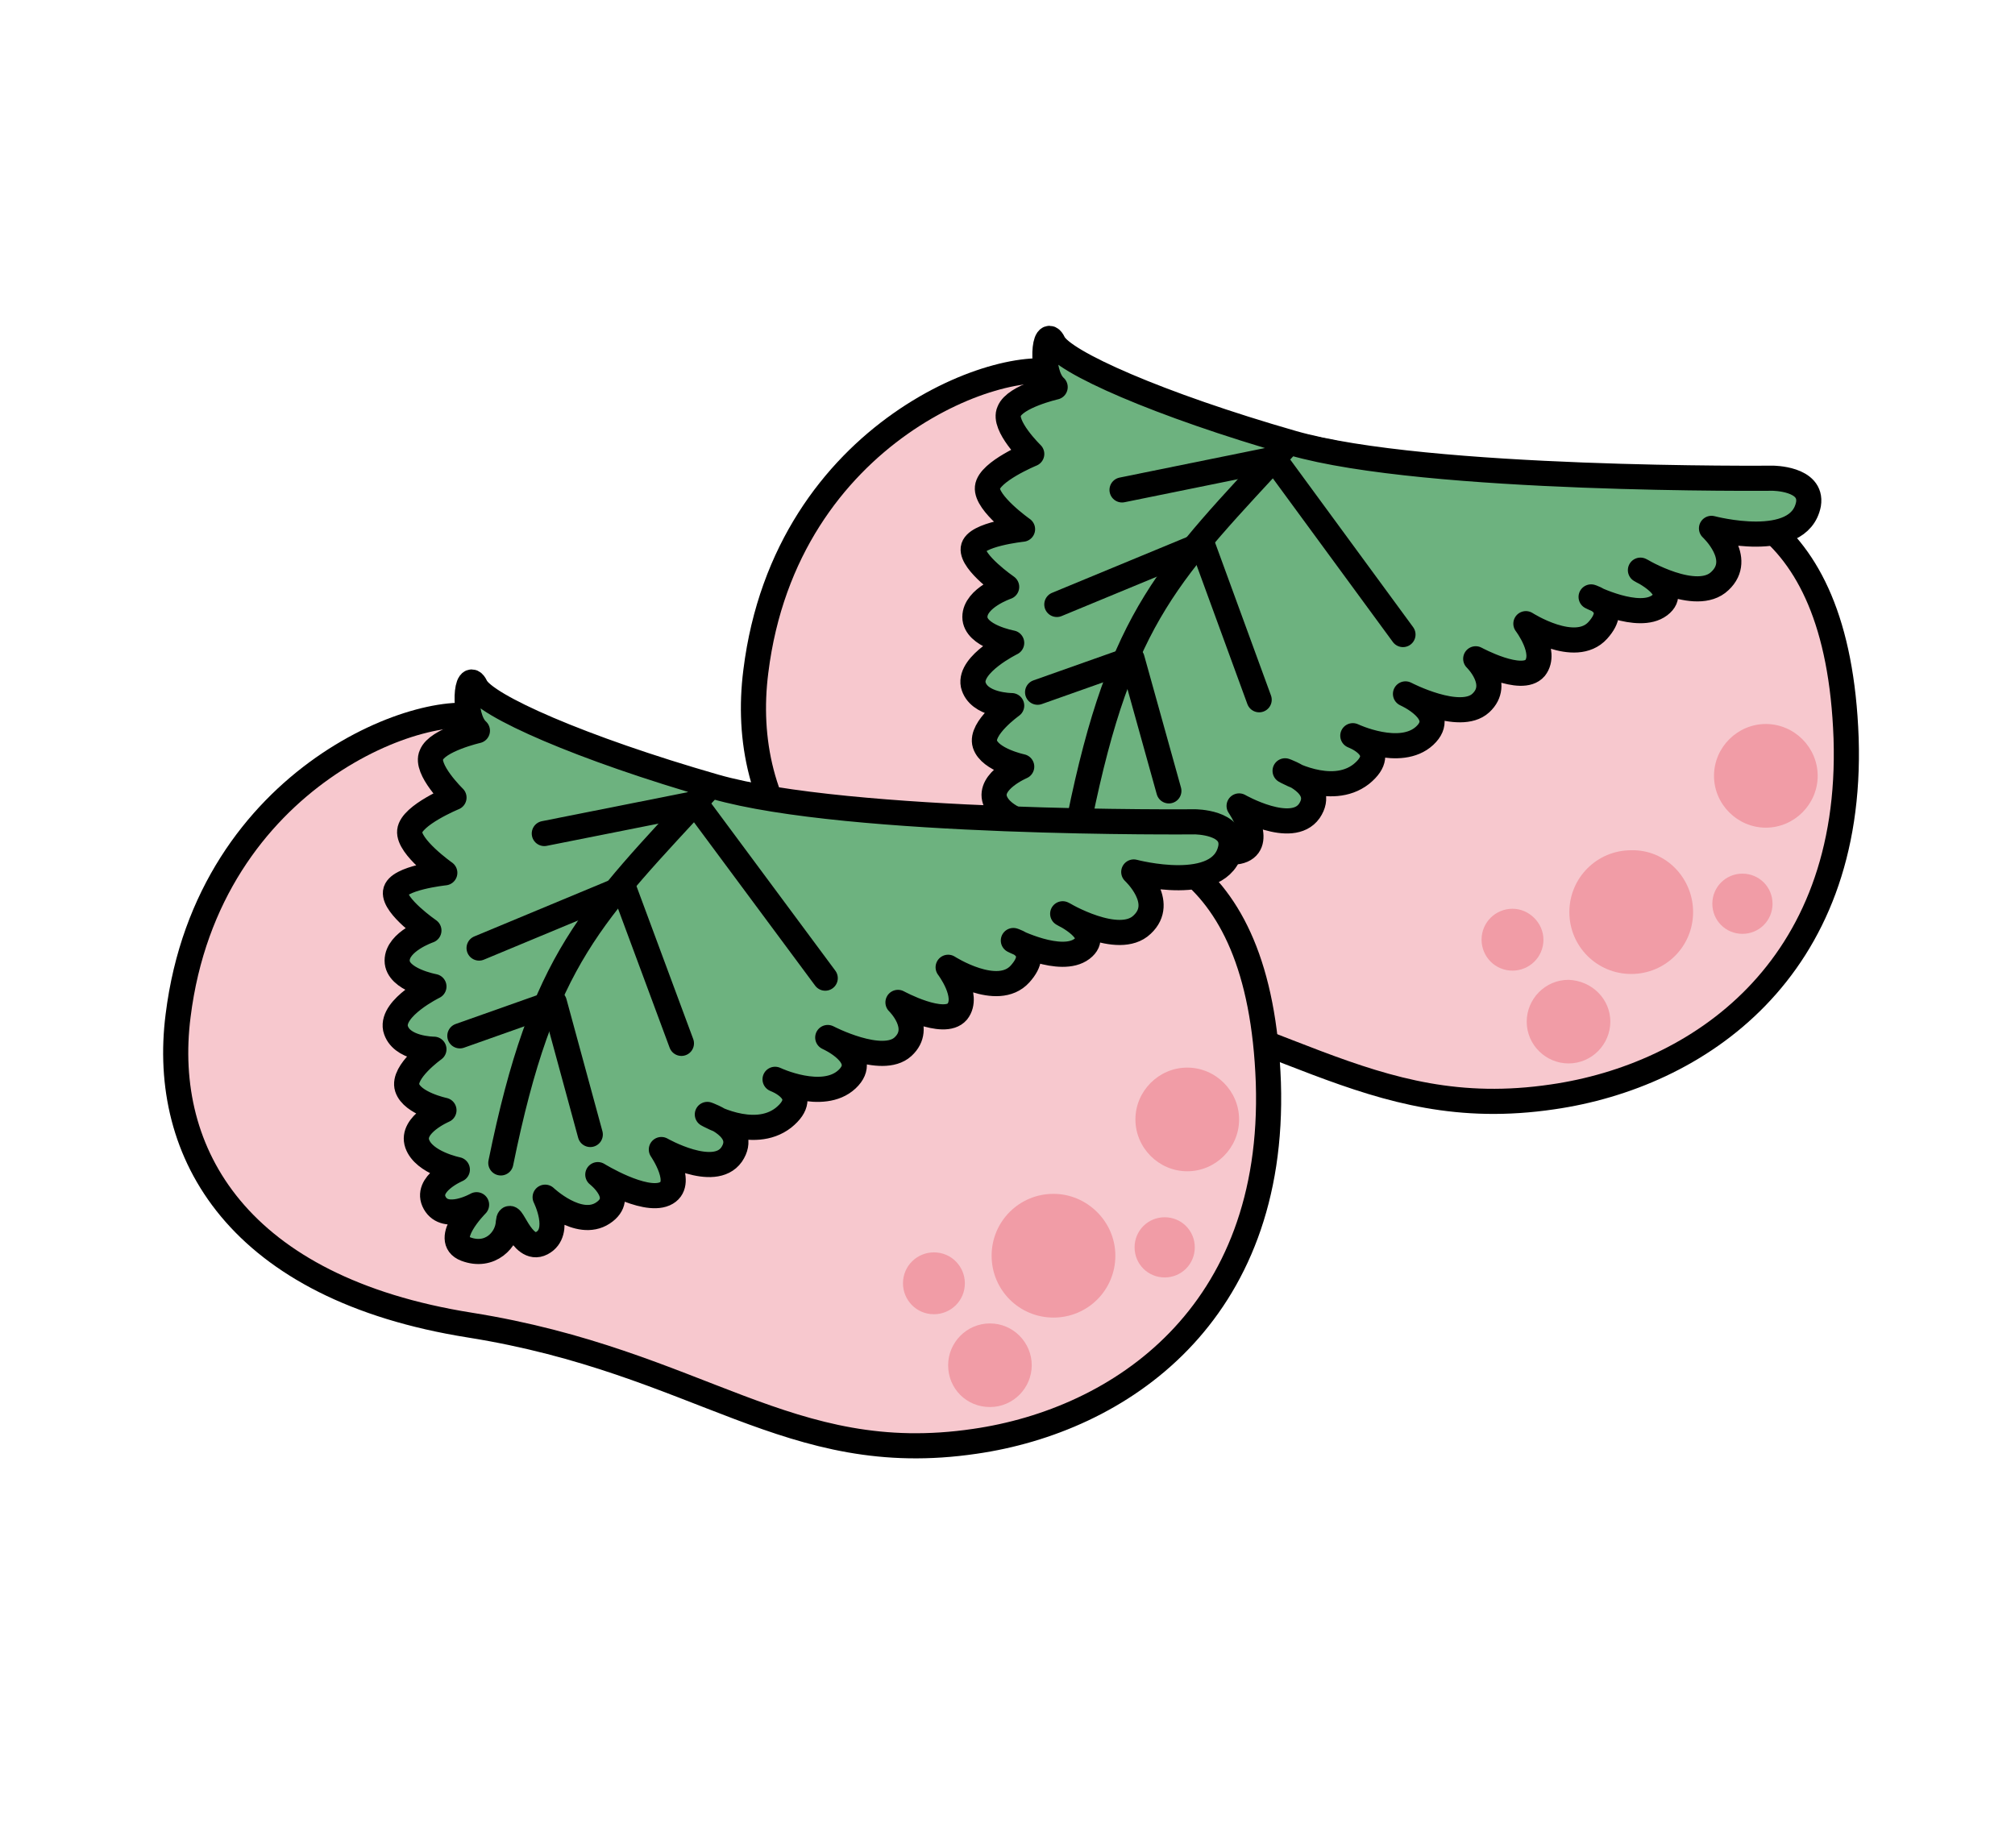
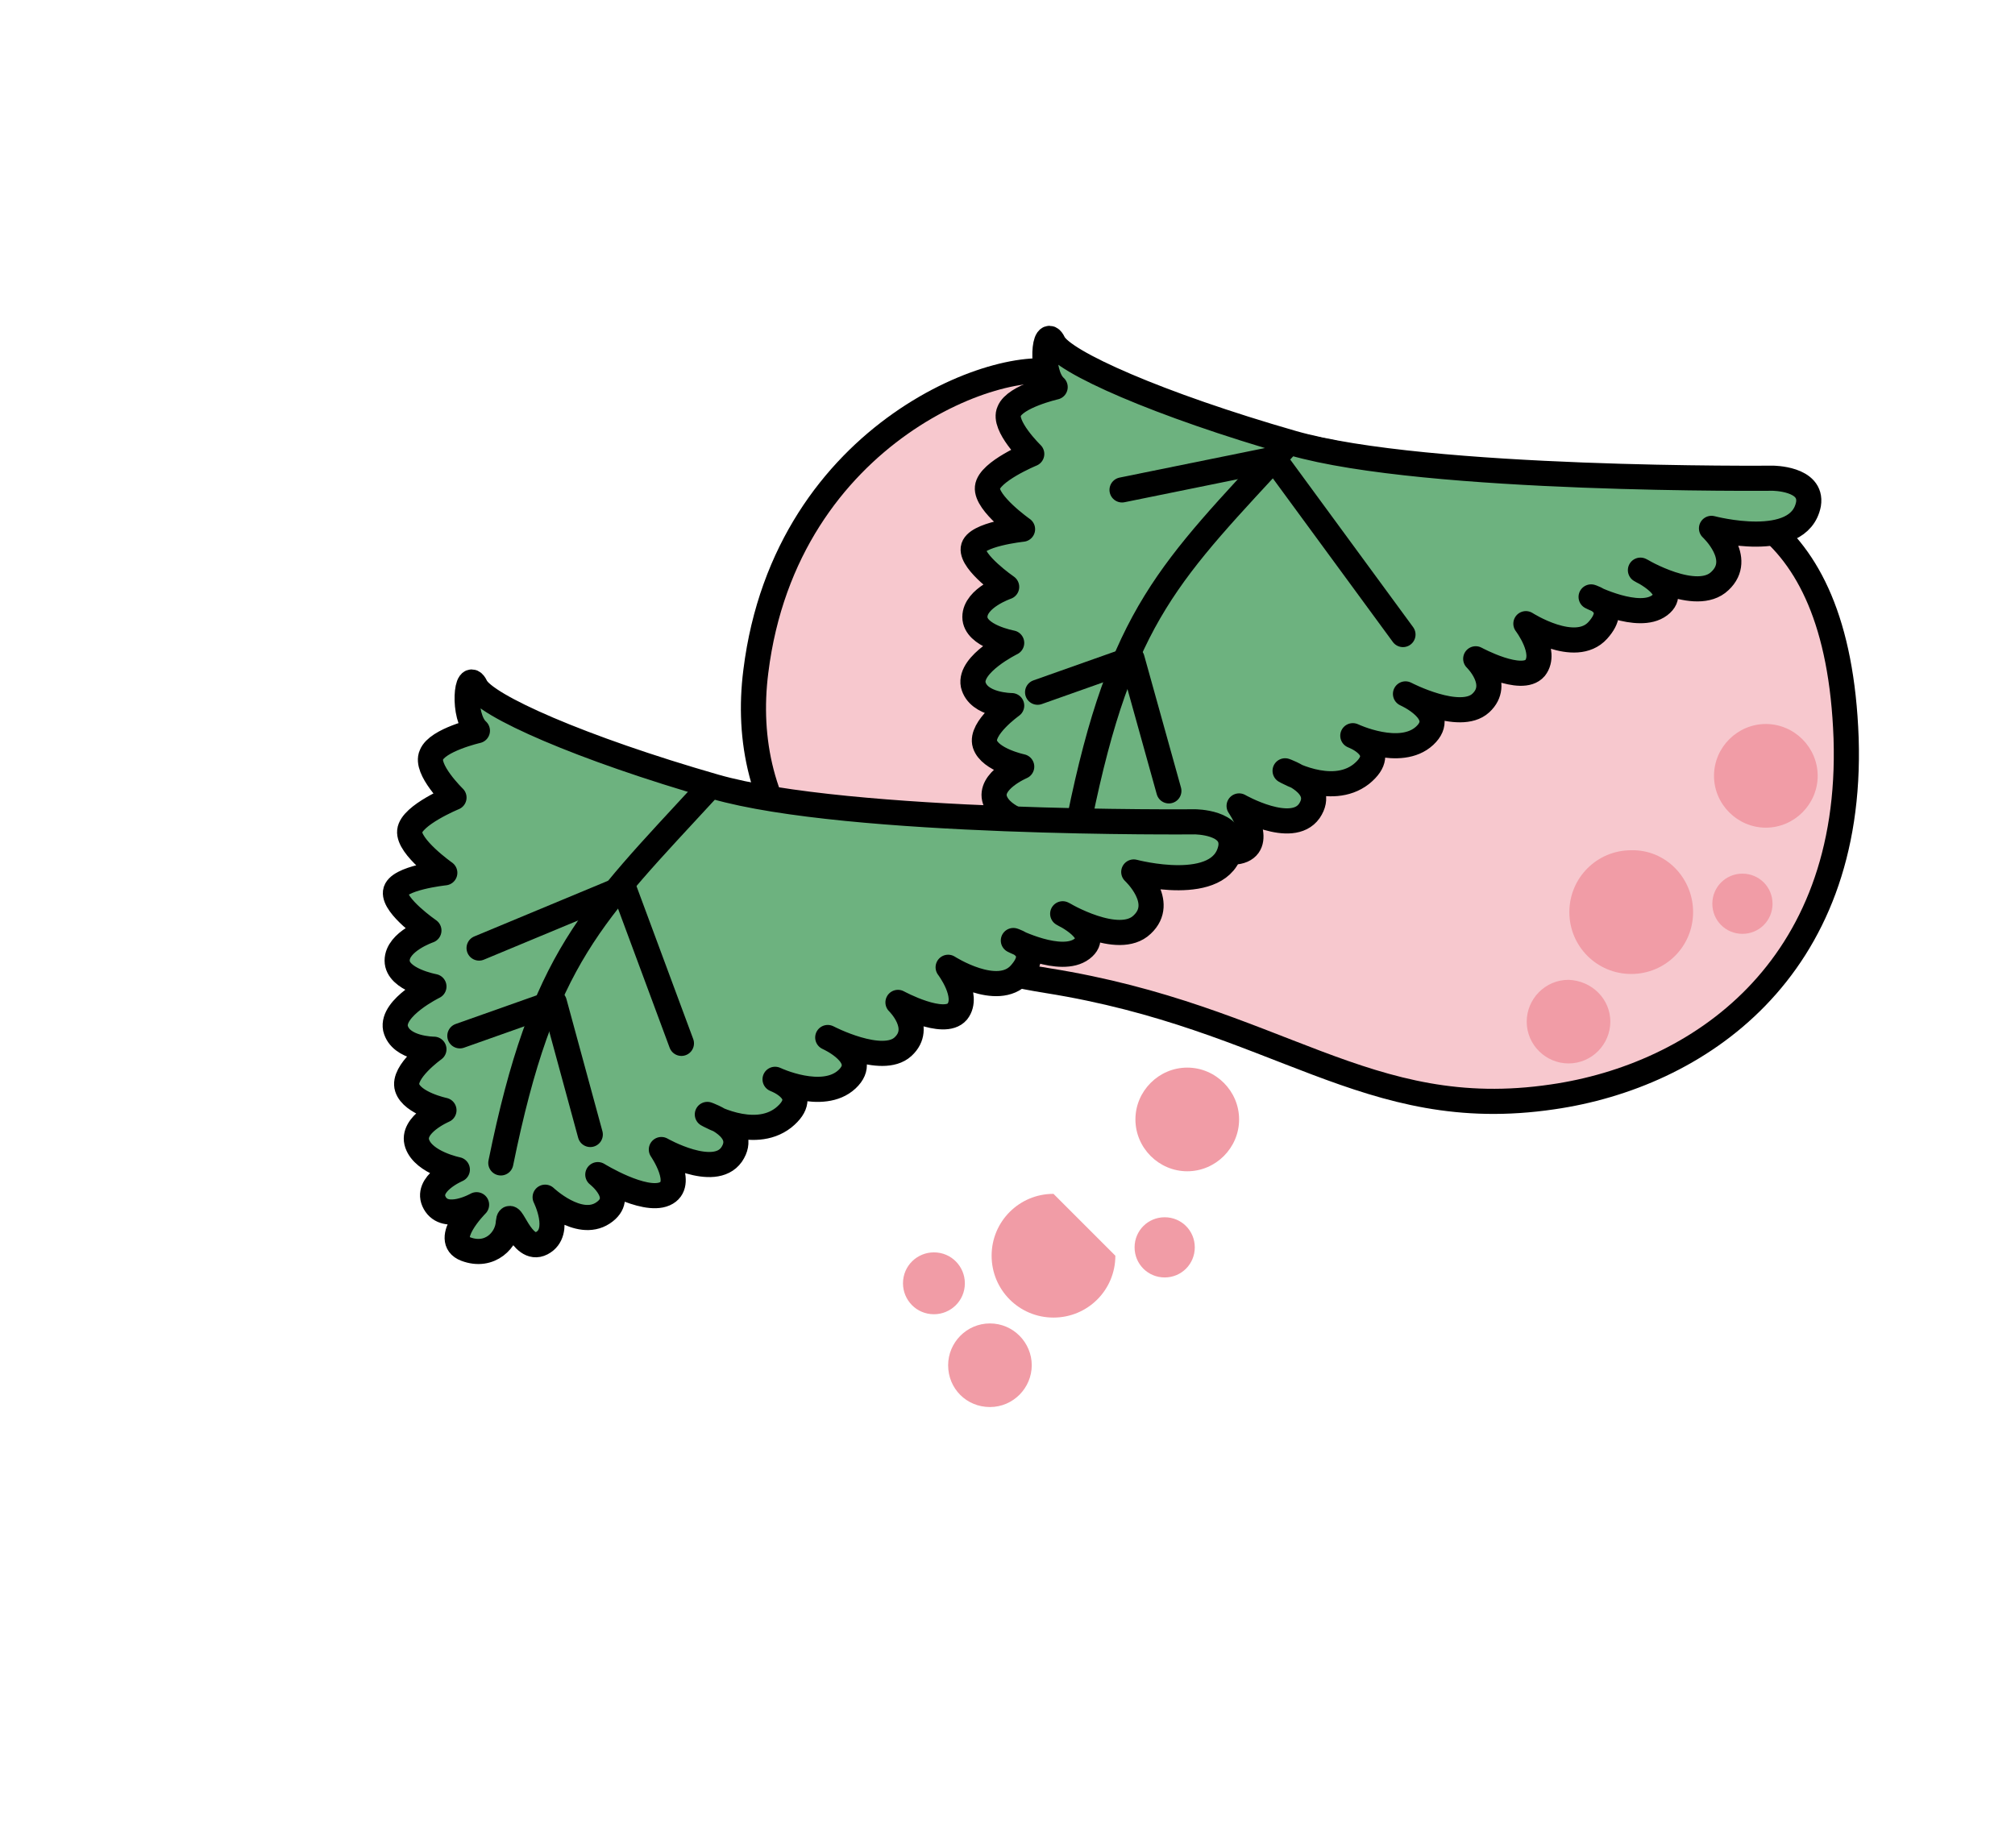
<svg xmlns="http://www.w3.org/2000/svg" version="1.1" x="0px" y="0px" viewBox="0 0 241 221" style="enable-background:new 0 0 241 221;" xml:space="preserve">
  <style type="text/css">
	.st0{display:none;}
	.st1{display:inline;fill:#FFFFFF;stroke:#000000;stroke-miterlimit:10;}
	.st2{fill:#F7C8CE;stroke:#000000;stroke-width:3.005;stroke-linecap:round;stroke-linejoin:round;}
	.st3{fill:#6DB27F;stroke:#000000;stroke-width:3.005;stroke-linecap:round;stroke-linejoin:round;}
	.st4{fill:none;stroke:#000000;stroke-width:3.005;stroke-linecap:round;stroke-linejoin:round;}
	.st5{fill:#F19CA6;}
</style>
  <g id="レイヤー_2" class="st0">
    <rect x="0.5" y="0.5" class="st1" width="240" height="220" />
  </g>
  <g id="レイヤー_1">
    <g>
      <path class="st2" d="M127.2,44.8c-6.5-2.7-33.2,6.5-36.8,35.5c-2.1,16.5,7.2,32.6,34.9,37c27.6,4.4,38.1,17.2,60.4,13.9    c17.3-2.5,36-15.1,35.1-42.9c-1-27.8-16.2-31-29.2-30.7C175.4,58,147.1,53,127.2,44.8z" />
      <g>
        <path class="st3" d="M212,57.2c0,0-41.4,0.4-57.4-4.2c-16-4.6-27.5-9.7-28.6-12c-1.1-2.3-1.7,3.6,0.2,5.3c0,0-4.8,1.1-5.5,2.9     c-0.8,1.7,2.7,5.1,2.7,5.1s-5.1,2.1-5.3,4c-0.2,1.9,4.2,5,4.2,5s-5.7,0.6-5.9,2.3c-0.2,1.7,4,4.6,4,4.6s-3.8,1.3-3.8,3.6     c0,2.3,4.4,3.1,4.4,3.1s-5.1,2.5-4.6,5c0.6,2.5,4.6,2.5,4.6,2.5s-3.8,2.7-3.2,4.6c0.6,1.9,4.4,2.7,4.4,2.7s-4,1.7-3.2,4     c0.8,2.3,4.8,3.1,4.8,3.1s-4,1.7-2.7,4c1.3,2.3,5,0.2,5,0.2s-4.2,4.2-1.3,5.3c2.9,1.1,5-1.1,5.1-3.2c0.2-2.1,1.5,3.8,4,2.5     c2.5-1.3,0.4-5.5,0.4-5.5s4,3.8,6.9,1.9c2.9-1.9-0.6-4.6-0.6-4.6s5.5,3.4,8,2.3c2.5-1.1-0.4-5.3-0.4-5.3s6.3,3.6,8.4,0.6     c2.1-3.1-2.9-4.8-2.9-4.8s5.5,3.2,9.1,0.4c3.6-2.9-1-4.6-1-4.6s5.7,2.7,8.6,0c2.9-2.7-2.3-5-2.3-5s6.5,3.4,9,1.1     c2.5-2.3-0.6-5.3-0.6-5.3s5.5,3,7.1,1.1c1.5-1.9-1.1-5.3-1.1-5.3s5.9,3.8,8.6,0.8c2.7-3-0.8-4-0.8-4s5.7,2.9,8.2,1     c2.5-1.9-2.3-4.2-2.3-4.2s6.7,4,9.5,1.3c2.9-2.7-1-6.3-1-6.3s10.5,2.8,11.6-2.9C216.8,57.2,212,57.2,212,57.2z" />
        <path class="st3" d="M153.9,53.2C140,68.3,134.1,73.4,129.1,98" />
        <polyline class="st4" points="167.8,75.9 152.4,54.9 134.2,58.6    " />
-         <polyline class="st4" points="150.6,83.7 143.8,65.1 126.4,72.3    " />
        <polyline class="st4" points="139.8,94.6 135.4,78.8 124.1,82.8    " />
      </g>
      <path class="st5" d="M217.4,92.8c0,3.4-2.8,6.2-6.2,6.2c-3.4,0-6.2-2.8-6.2-6.2c0-3.4,2.8-6.2,6.2-6.2    C214.6,86.6,217.4,89.4,217.4,92.8z" />
      <path class="st5" d="M212,108.1c0,2-1.6,3.6-3.6,3.6c-2,0-3.6-1.6-3.6-3.6c0-2,1.6-3.6,3.6-3.6C210.4,104.5,212,106.1,212,108.1z" />
      <path class="st5" d="M202.5,109.1c0,4.1-3.3,7.4-7.4,7.4c-4.1,0-7.4-3.3-7.4-7.4c0-4.1,3.3-7.4,7.4-7.4    C199.2,101.6,202.5,105,202.5,109.1z" />
      <path class="st5" d="M192.6,122.2c0,2.7-2.2,5-5,5c-2.7,0-5-2.2-5-5c0-2.7,2.2-5,5-5C190.4,117.3,192.6,119.5,192.6,122.2z" />
-       <path class="st5" d="M184.6,112.4c0,2.1-1.7,3.7-3.7,3.7c-2.1,0-3.7-1.7-3.7-3.7c0-2.1,1.7-3.7,3.7-3.7    C182.9,108.7,184.6,110.4,184.6,112.4z" />
    </g>
    <g>
-       <path class="st2" d="M58.1,86c-6.5-2.7-33.2,6.5-36.8,35.5c-2.1,16.5,7.2,32.6,34.9,37c27.6,4.4,38.1,17.2,60.4,13.9    c17.3-2.5,36-15.1,35.1-42.9c-1-27.8-16.2-31-29.2-30.7C106.3,99.1,78,94.1,58.1,86z" />
      <g>
        <path class="st3" d="M142.9,98.3c0,0-41.4,0.4-57.4-4.2c-16-4.6-27.5-9.7-28.6-12c-1.1-2.3-1.7,3.6,0.2,5.3c0,0-4.8,1.1-5.5,2.9     c-0.8,1.7,2.7,5.1,2.7,5.1s-5.1,2.1-5.3,4c-0.2,1.9,4.2,5,4.2,5s-5.7,0.6-5.9,2.3c-0.2,1.7,4,4.6,4,4.6s-3.8,1.3-3.8,3.6     c0,2.3,4.4,3.1,4.4,3.1s-5.1,2.5-4.6,5c0.6,2.5,4.6,2.5,4.6,2.5s-3.8,2.7-3.2,4.6c0.6,1.9,4.4,2.7,4.4,2.7s-4,1.7-3.2,4     c0.8,2.3,4.8,3.1,4.8,3.1s-4,1.7-2.7,4c1.3,2.3,5,0.2,5,0.2s-4.2,4.2-1.3,5.3c2.9,1.1,5-1.1,5.1-3.2c0.2-2.1,1.5,3.8,4,2.5     c2.5-1.3,0.4-5.5,0.4-5.5s4,3.8,6.9,1.9c2.9-1.9-0.6-4.6-0.6-4.6s5.5,3.4,8,2.3c2.5-1.1-0.4-5.3-0.4-5.3s6.3,3.6,8.4,0.6     c2.1-3.1-2.9-4.8-2.9-4.8s5.5,3.2,9.1,0.4c3.6-2.9-1-4.6-1-4.6s5.7,2.7,8.6,0c2.9-2.7-2.3-5-2.3-5s6.5,3.4,9,1.1     c2.5-2.3-0.6-5.3-0.6-5.3s5.5,3,7.1,1.1c1.5-1.9-1.1-5.3-1.1-5.3s5.9,3.8,8.6,0.8c2.7-3-0.8-4-0.8-4s5.7,2.9,8.2,1     c2.5-1.9-2.3-4.2-2.3-4.2s6.7,4,9.5,1.3c2.9-2.7-1-6.3-1-6.3s10.5,2.8,11.6-2.9C147.7,98.3,142.9,98.3,142.9,98.3z" />
        <path class="st3" d="M84.7,94.3c-13.9,15.1-19.8,20.2-24.8,44.8" />
-         <polyline class="st4" points="98.7,117 83.2,96.1 65.1,99.7    " />
        <polyline class="st4" points="81.5,124.8 74.6,106.2 57.3,113.4    " />
        <polyline class="st4" points="70.6,135.7 66.3,119.9 55,123.9    " />
      </g>
      <path class="st5" d="M148.2,133.9c0,3.4-2.8,6.2-6.2,6.2c-3.4,0-6.2-2.8-6.2-6.2c0-3.4,2.8-6.2,6.2-6.2    C145.4,127.7,148.2,130.5,148.2,133.9z" />
      <path class="st5" d="M142.9,149.2c0,2-1.6,3.6-3.6,3.6c-2,0-3.6-1.6-3.6-3.6c0-2,1.6-3.6,3.6-3.6    C141.3,145.6,142.9,147.2,142.9,149.2z" />
-       <path class="st5" d="M133.4,150.2c0,4.1-3.3,7.4-7.4,7.4c-4.1,0-7.4-3.3-7.4-7.4c0-4.1,3.3-7.4,7.4-7.4    C130,142.8,133.4,146.1,133.4,150.2z" />
+       <path class="st5" d="M133.4,150.2c0,4.1-3.3,7.4-7.4,7.4c-4.1,0-7.4-3.3-7.4-7.4c0-4.1,3.3-7.4,7.4-7.4    z" />
      <path class="st5" d="M123.4,163.3c0,2.7-2.2,5-5,5s-5-2.2-5-5c0-2.7,2.2-5,5-5S123.4,160.6,123.4,163.3z" />
      <path class="st5" d="M115.4,153.5c0,2.1-1.7,3.7-3.7,3.7c-2.1,0-3.7-1.7-3.7-3.7c0-2.1,1.7-3.7,3.7-3.7    C113.8,149.8,115.4,151.5,115.4,153.5z" />
    </g>
  </g>
</svg>